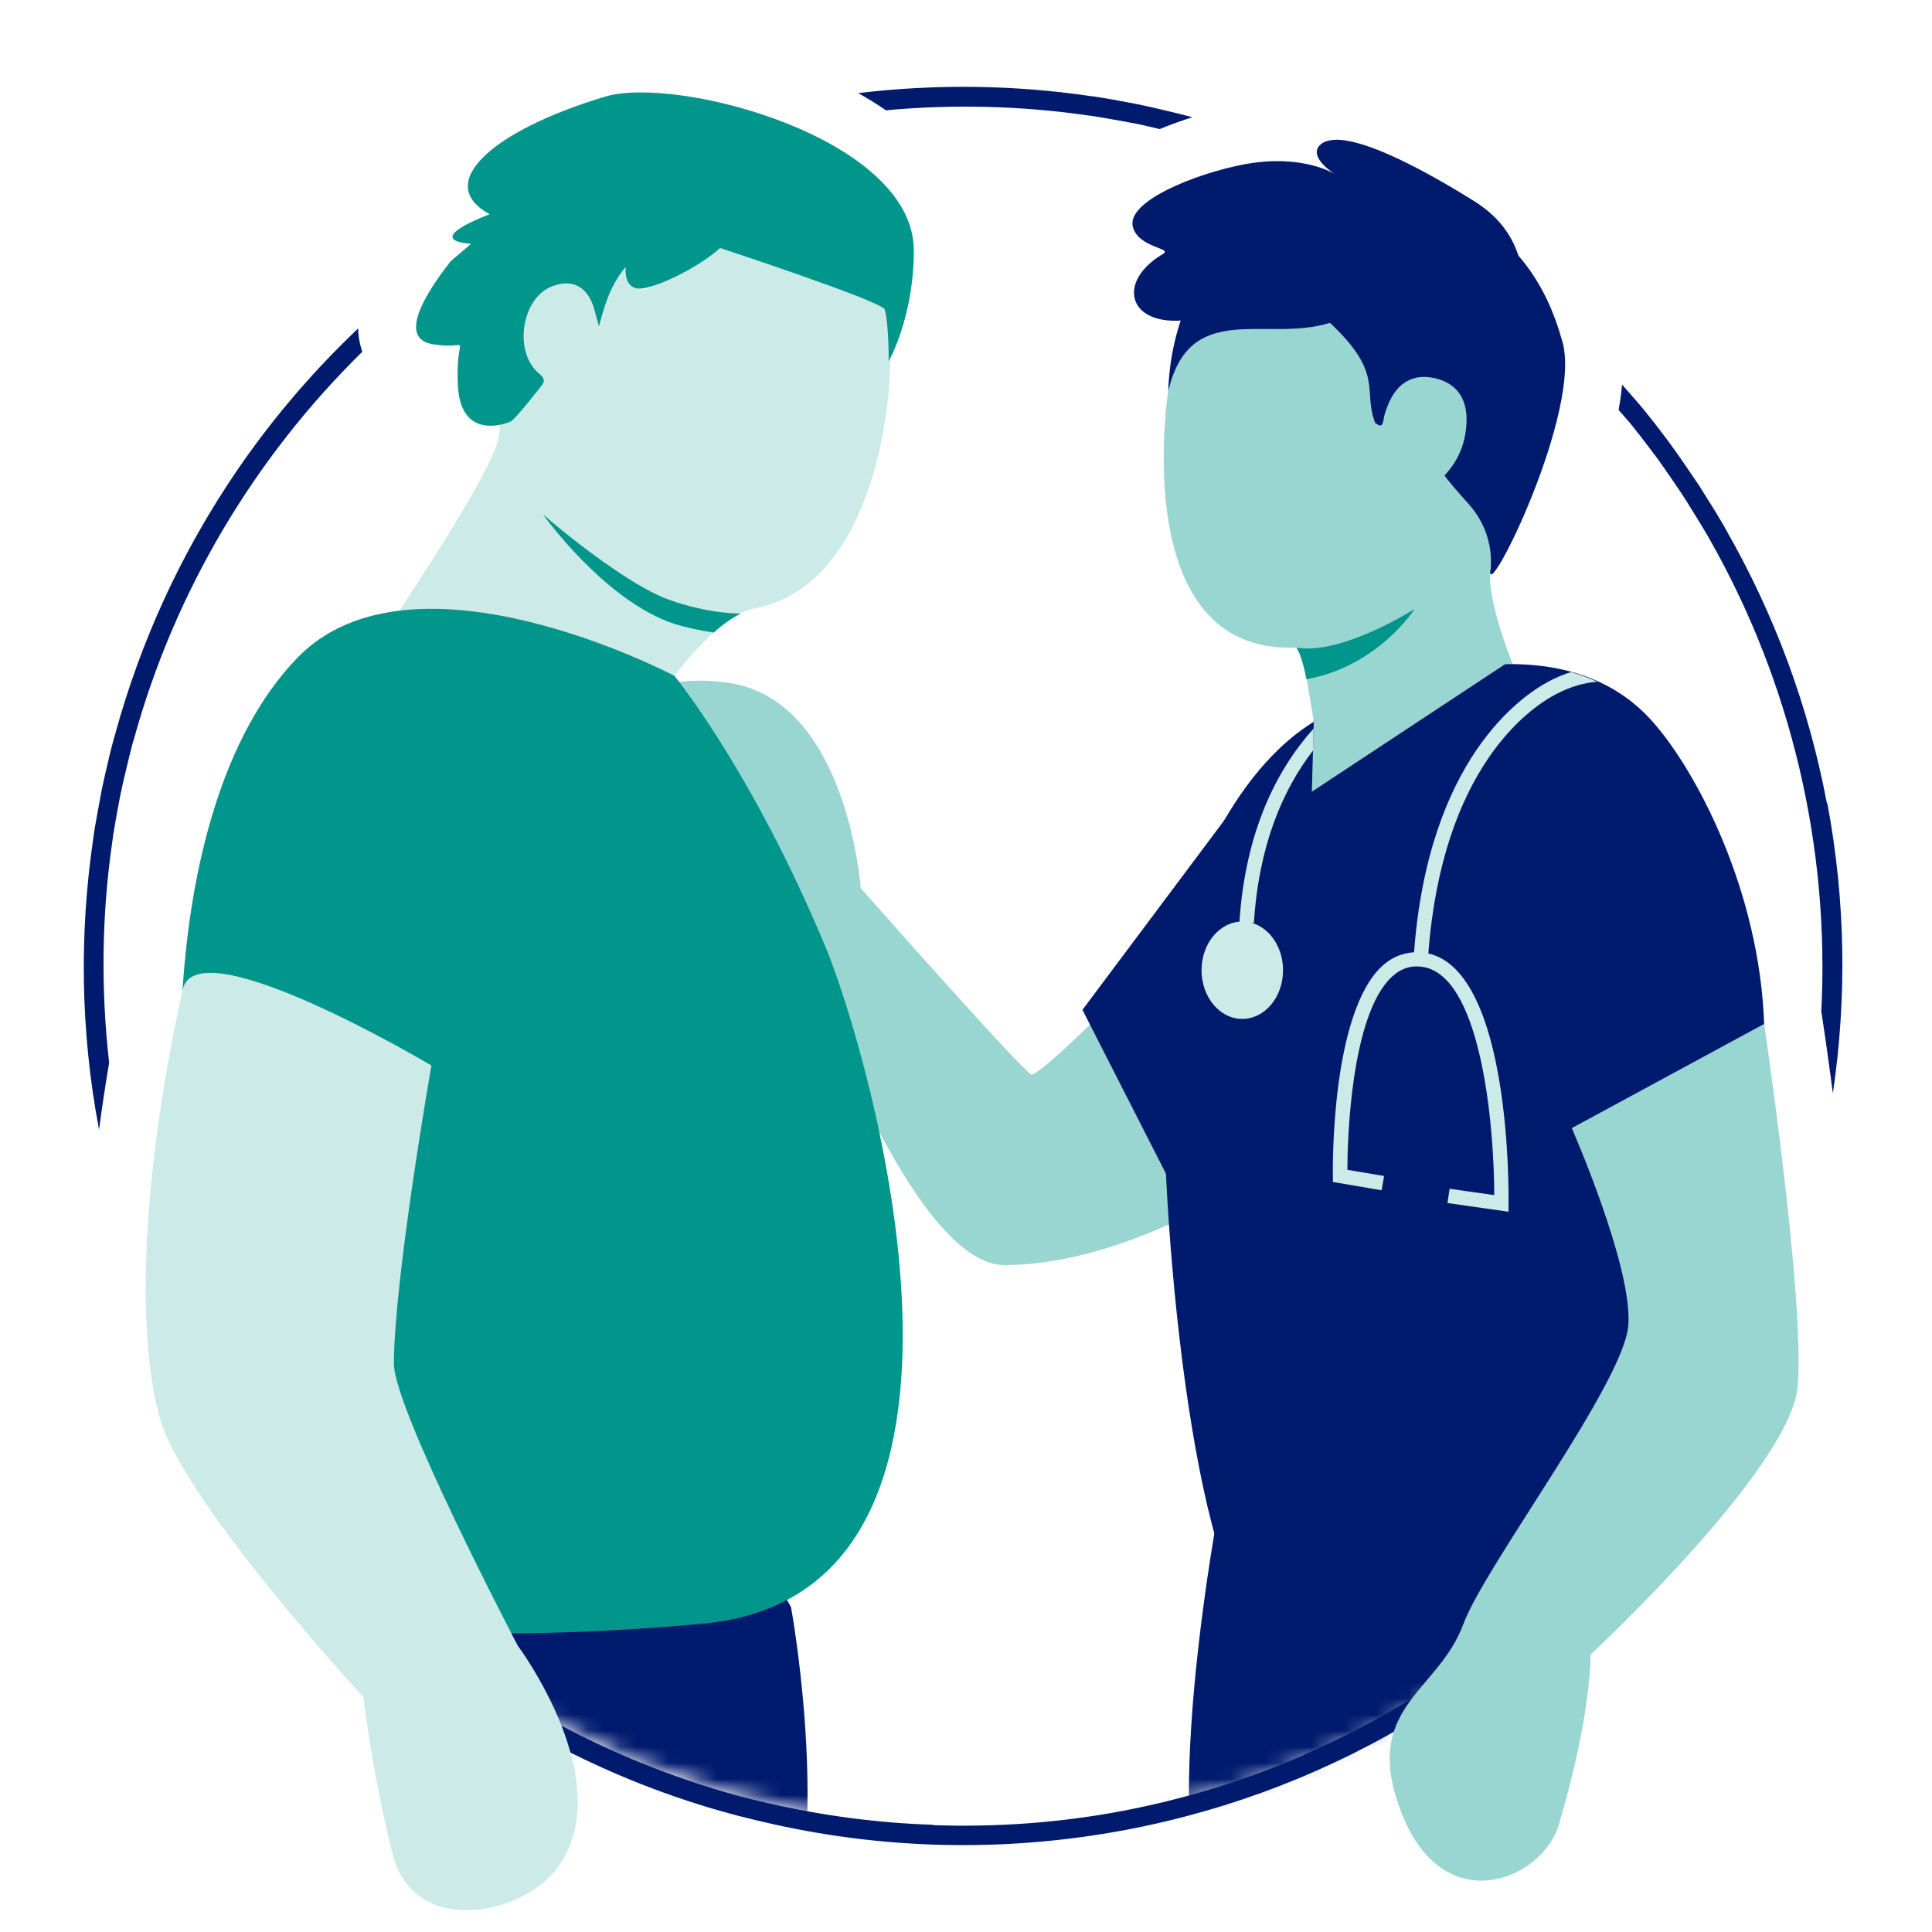
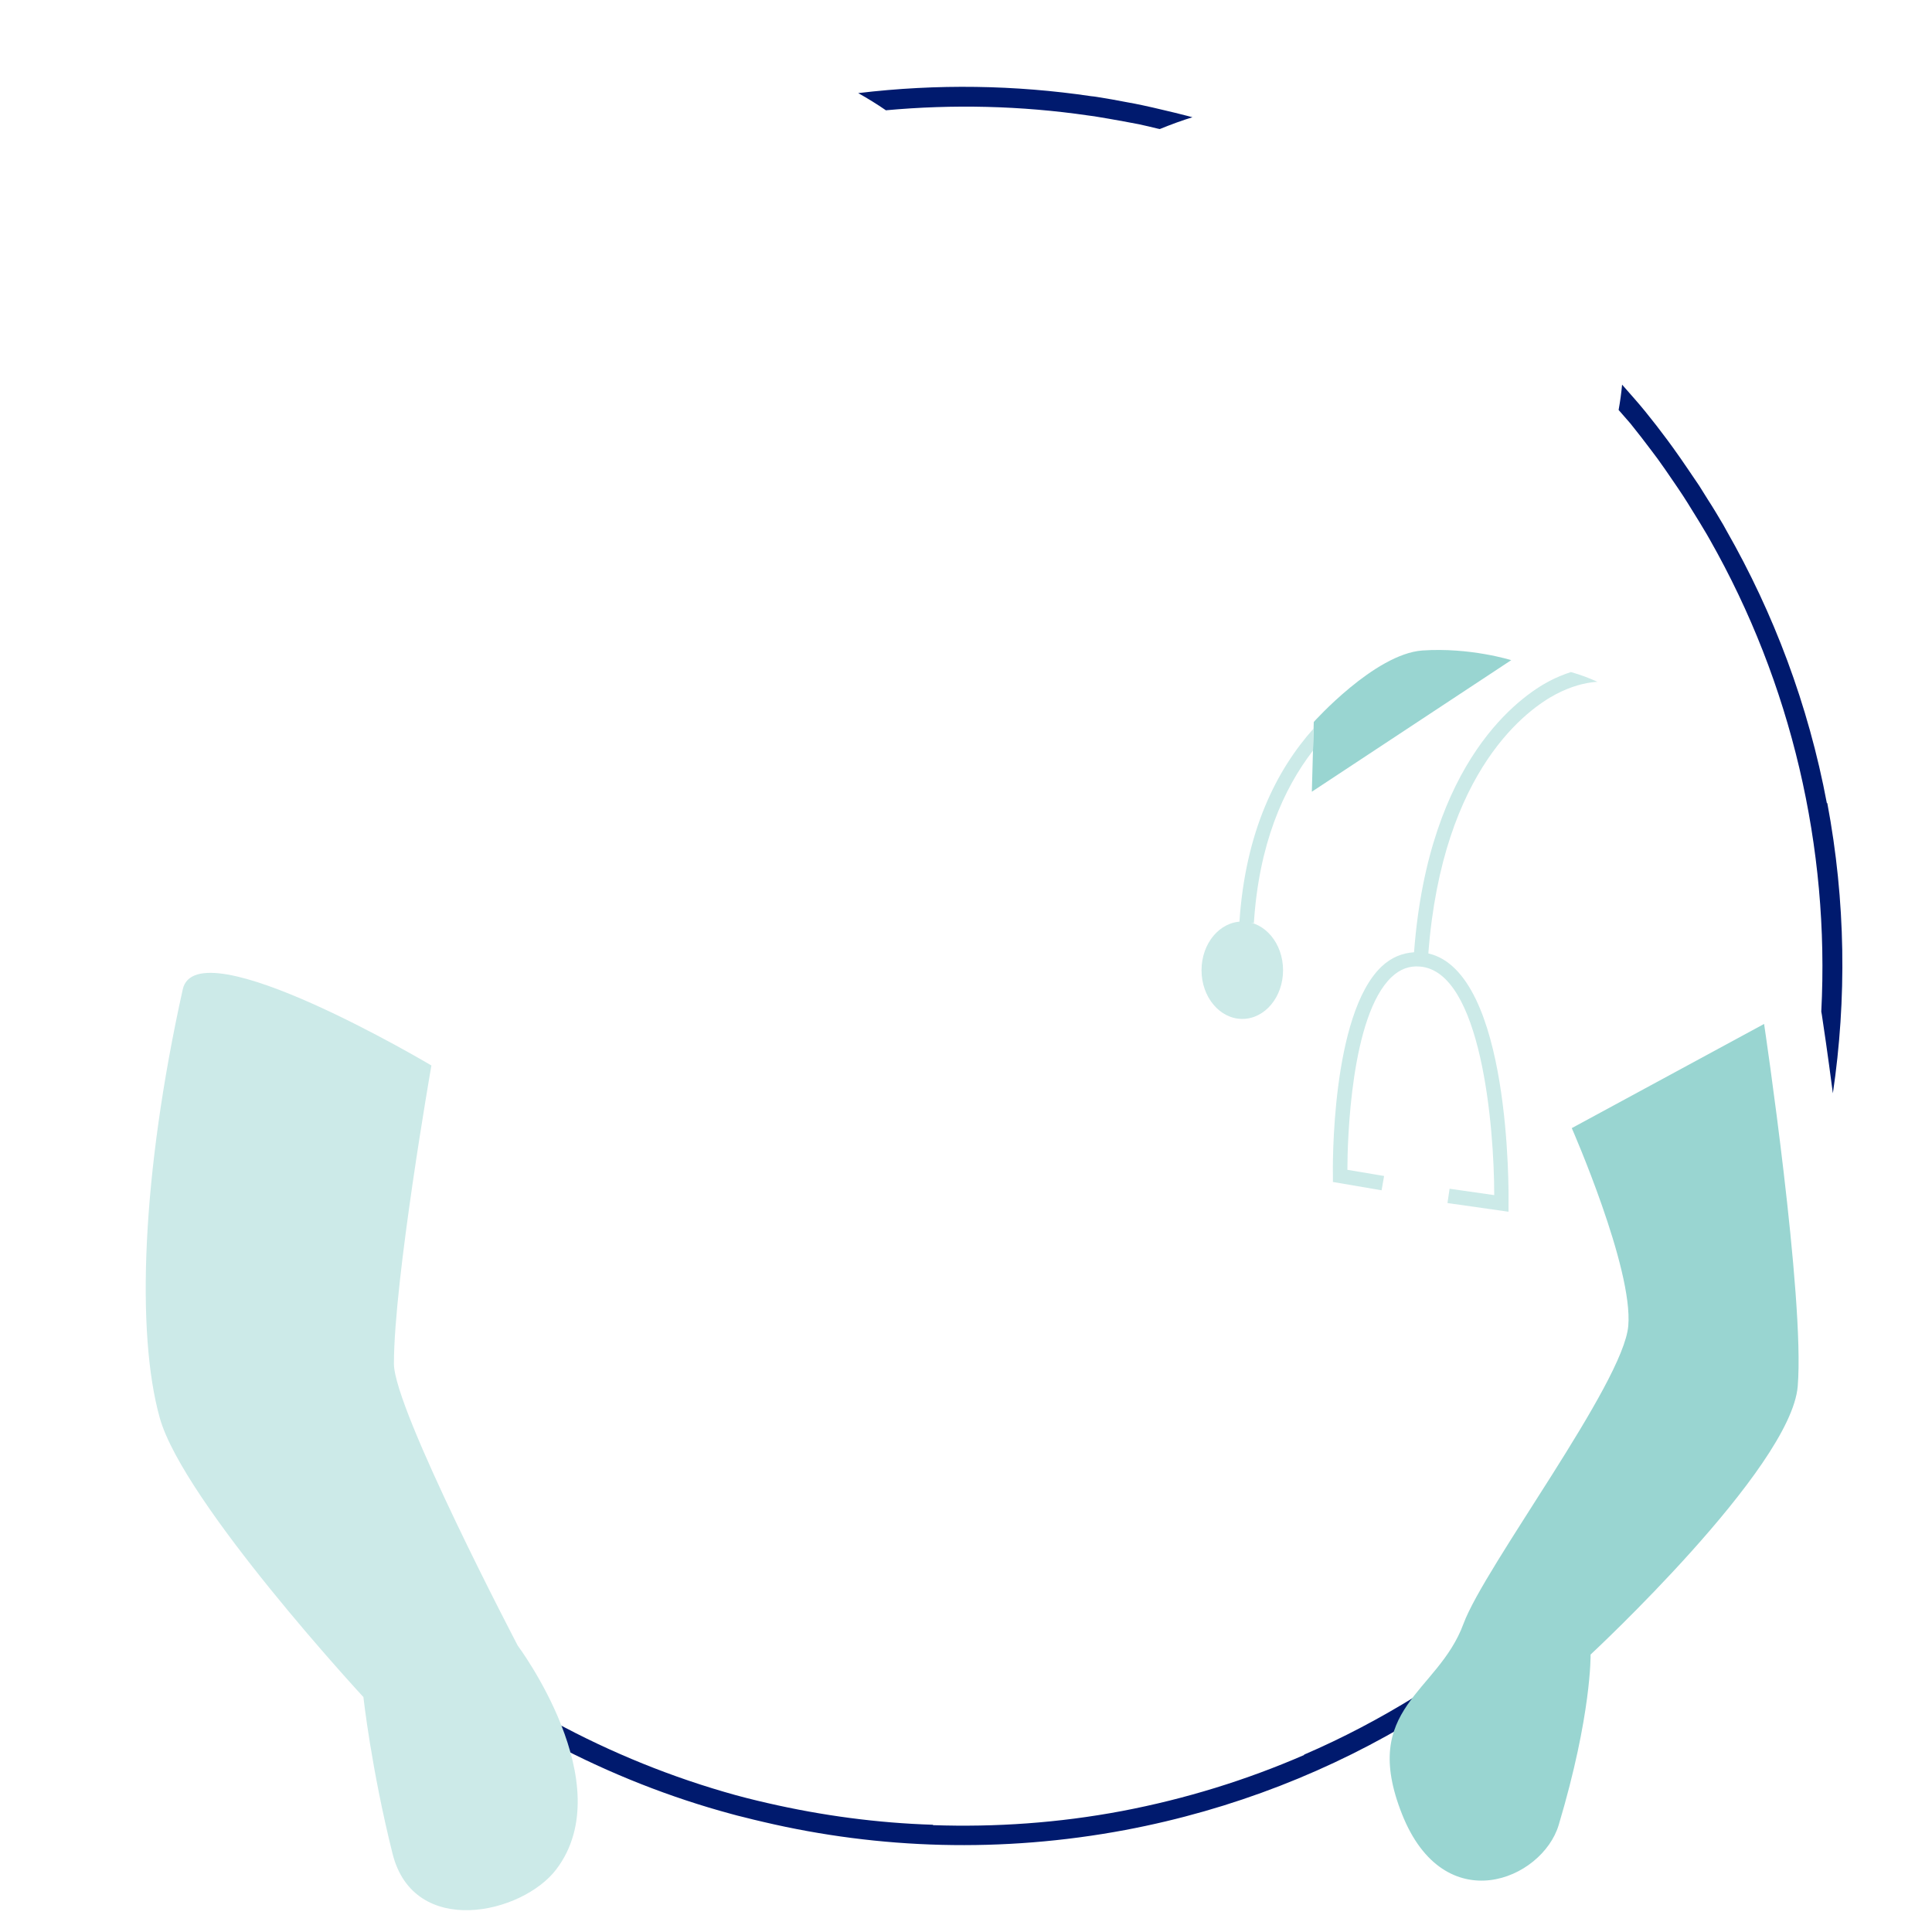
<svg xmlns="http://www.w3.org/2000/svg" width="120" height="120" viewBox="0 0 120 120" fill="none">
  <path d="M55.009 6.851C59.185 6.467 63.421 6.563 67.609 7.175C67.729 7.187 67.849 7.211 67.969 7.223C68.569 7.319 69.169 7.427 69.769 7.535C70.093 7.595 70.405 7.655 70.729 7.715C71.125 7.799 71.521 7.895 71.917 7.991C71.953 7.991 72.001 8.015 72.037 8.015C72.745 7.727 73.429 7.475 74.065 7.283C73.957 7.259 73.861 7.223 73.753 7.199C73.237 7.067 72.709 6.935 72.181 6.815C71.773 6.719 71.377 6.623 70.969 6.539C70.645 6.467 70.321 6.407 69.985 6.347C69.373 6.227 68.761 6.119 68.149 6.023C68.029 5.999 67.897 5.987 67.777 5.975C63.073 5.279 58.213 5.195 53.305 5.783C53.905 6.119 54.469 6.467 55.009 6.839V6.851Z" fill="#001A6E" />
  <path d="M88.572 104.939C88.356 105.071 88.152 105.215 87.948 105.347C85.716 106.727 83.4 107.951 81 108.983V109.007C77.436 110.555 73.656 111.731 69.684 112.487C65.736 113.231 61.812 113.495 57.948 113.363V113.339C54.516 113.231 51.084 112.775 47.688 111.995C47.256 111.899 46.824 111.791 46.392 111.683C46.164 111.623 45.936 111.563 45.708 111.503C41.76 110.411 37.98 108.875 34.416 106.943C34.416 107.399 34.392 107.843 34.344 108.299C37.92 110.183 41.64 111.647 45.42 112.667C45.672 112.739 45.912 112.799 46.164 112.859C46.596 112.967 47.016 113.075 47.448 113.171C54.612 114.851 62.22 115.103 69.9 113.663C76.572 112.403 82.728 109.967 88.2 106.607C88.272 106.007 88.392 105.455 88.56 104.939H88.572Z" fill="#001A6E" />
-   <path d="M6.155 70.139C6.335 68.795 6.539 67.415 6.779 66.011C6.263 61.475 6.311 56.867 6.971 52.307C6.995 52.139 7.019 51.959 7.043 51.791C7.127 51.239 7.235 50.687 7.331 50.147C7.403 49.775 7.463 49.415 7.547 49.043C7.619 48.695 7.703 48.347 7.787 47.999C7.919 47.435 8.051 46.883 8.195 46.331C8.231 46.175 8.279 46.031 8.327 45.875C10.847 36.743 15.779 28.451 22.499 21.851C22.343 21.371 22.247 20.879 22.247 20.399C19.487 23.015 16.955 25.955 14.723 29.219C11.219 34.355 8.723 39.875 7.163 45.563C7.115 45.719 7.079 45.875 7.031 46.031C6.875 46.595 6.743 47.171 6.611 47.747C6.527 48.107 6.443 48.455 6.371 48.815C6.287 49.187 6.227 49.571 6.155 49.943C6.047 50.507 5.951 51.059 5.855 51.623C5.831 51.803 5.807 51.983 5.783 52.151C4.931 57.971 4.991 64.019 6.143 70.115C6.143 70.115 6.143 70.139 6.143 70.151L6.155 70.139Z" fill="#001A6E" />
  <path d="M113.471 49.895C112.319 43.763 110.159 38.075 107.231 32.951C107.171 32.831 107.099 32.723 107.039 32.603C106.727 32.075 106.415 31.547 106.079 31.031C105.899 30.743 105.719 30.455 105.539 30.167C105.311 29.831 105.083 29.495 104.855 29.159C104.543 28.703 104.243 28.259 103.919 27.815C103.799 27.647 103.679 27.491 103.559 27.323C103.115 26.723 102.659 26.135 102.191 25.559C101.735 24.995 101.231 24.443 100.751 23.891C100.703 24.407 100.631 24.935 100.535 25.463C100.775 25.751 101.027 26.015 101.267 26.303C101.723 26.867 102.167 27.443 102.599 28.019C102.719 28.175 102.839 28.331 102.959 28.499C103.271 28.931 103.571 29.363 103.871 29.807C104.099 30.143 104.327 30.467 104.543 30.803C104.723 31.079 104.903 31.367 105.071 31.643C105.383 32.147 105.707 32.663 106.007 33.179C106.067 33.287 106.139 33.407 106.199 33.515C111.263 42.431 113.651 52.643 113.123 62.831L113.159 63.035C113.243 63.575 113.519 65.435 113.843 67.907C114.707 62.063 114.647 55.991 113.495 49.871L113.471 49.895Z" fill="#001A6E" />
  <mask id="mask0_11198_89724" style="mask-type:luminance" maskUnits="userSpaceOnUse" x="6" y="2" width="109" height="112">
-     <path d="M114.301 59.843C114.301 89.663 90.121 113.435 60.301 113.435C30.481 113.435 6.301 89.663 6.301 59.843C6.301 43.763 13.333 29.327 24.481 19.427C28.057 16.259 22.393 6.323 31.093 3.083C40.801 -0.529 46.309 7.379 51.733 6.515C54.517 6.071 57.385 5.843 60.289 5.843C65.017 5.843 69.589 6.455 73.957 7.583C81.097 9.443 80.713 -1.921 96.661 7.391C107.005 13.439 100.717 23.699 103.657 27.659C110.341 36.647 114.289 47.783 114.289 59.843H114.301Z" fill="white" />
-   </mask>
+     </mask>
  <g mask="url(#mask0_11198_89724)">
    <path d="M84.097 80.915L76.345 90.191C76.345 90.191 72.145 110.231 74.629 118.631C74.629 118.631 110.989 110.639 113.173 109.835C115.357 109.031 109.645 92.207 107.929 88.27L84.109 80.915H84.097Z" fill="#001A6E" />
    <path d="M94.428 42.395C94.428 42.395 92.268 37.571 92.568 35.23C92.568 35.182 92.568 35.123 92.592 35.062C92.688 34.414 92.796 33.791 92.904 33.142L90.096 29.543C91.008 28.57 91.44 27.035 91.452 25.715C91.476 24.287 90.384 23.59 89.028 23.326C87.756 23.062 86.784 23.627 86.232 24.947C86.112 25.259 85.992 25.595 85.932 25.942C85.86 26.387 85.344 26.471 85.416 26.11C86.388 21.299 86.772 19.666 82.608 19.895C74.1 15.803 72.78 22.474 72.6 23.902V23.927C72.6 24.07 72.576 24.166 72.576 24.166C72.576 24.166 69.924 40.678 80.52 40.222C80.568 40.222 80.628 40.294 80.688 40.426C80.712 40.462 80.724 40.486 80.736 40.535C80.868 40.858 81.012 41.398 81.12 41.938L81.612 44.843L94.44 42.407L94.428 42.395Z" fill="#99D5D1" />
    <path d="M80.508 40.223C83.352 40.715 87.864 37.823 87.864 37.823C87.864 37.823 85.62 41.375 81.144 42.191C81.144 42.191 80.892 40.739 80.508 40.211V40.223Z" fill="#00968C" />
    <path d="M92.579 35.387C92.579 35.387 92.591 35.279 92.591 35.219C92.698 33.791 92.183 32.375 91.222 31.307C90.562 30.575 89.879 29.783 89.722 29.531C90.635 28.559 91.079 27.395 91.091 26.075C91.103 24.647 90.371 23.735 89.026 23.471C87.754 23.219 86.782 23.771 86.231 25.103C86.099 25.415 85.978 25.751 85.93 26.087C85.859 26.531 85.703 26.483 85.415 26.267C84.623 24.239 86.002 23.231 82.606 20.051C78.683 21.299 73.882 18.563 72.562 24.311C72.707 19.739 74.758 14.831 80.014 12.935C83.65 11.627 87.335 11.435 90.886 13.235C94.138 14.879 96.046 17.651 97.007 21.095C98.398 25.343 92.254 37.727 92.567 35.387H92.579Z" fill="#001A6E" />
-     <path d="M77.317 10.199C74.209 10.787 69.913 12.527 70.369 14.111C70.741 15.419 72.877 15.395 72.229 15.779C68.953 17.699 70.273 21.047 75.253 19.547C78.373 18.599 85.297 16.619 88.681 19.379C92.065 22.139 94.357 23.087 94.597 20.303C94.837 17.519 94.789 14.531 91.597 12.515C88.405 10.511 83.317 7.715 81.985 9.011C81.229 9.755 82.885 10.799 82.885 10.799C82.885 10.799 80.893 9.539 77.329 10.199H77.317Z" fill="#001A6E" />
    <path d="M76.055 55.211C76.055 55.211 64.704 67.055 64.043 66.731C63.383 66.406 53.459 55.163 53.459 55.163C53.459 55.163 52.644 43.486 45.239 42.407C37.836 41.327 31.907 47.386 39.504 49.786C47.099 52.187 47.867 53.758 47.867 53.758C47.867 53.758 55.656 78.575 62.4 78.575C69.144 78.575 76.055 74.266 76.055 74.266V55.222V55.211Z" fill="#99D5D1" />
    <path d="M81.601 44.831C77.377 47.411 74.077 53.435 72.757 59.555C71.437 65.675 72.817 88.535 76.177 97.619C78.433 103.727 113.533 101.039 112.321 92.423C111.265 84.911 109.861 71.915 109.573 63.587C109.285 55.343 105.373 47.855 102.589 44.759C96.997 38.531 86.377 41.915 81.601 44.819V44.831Z" fill="#001A6E" />
-     <path d="M76.426 50.435L67.234 62.723L73.546 75.107L84.262 71.171L76.426 50.435Z" fill="#001A6E" />
    <path d="M49.14 99.875C49.14 99.875 51.324 111.791 49.296 119.531C47.268 127.271 12.828 130.379 7.5 122.027C2.16 113.675 -1.08 106.667 0.66 103.055C2.4 99.443 7.5 90.119 7.5 90.119C7.5 90.119 43.956 89.231 49.152 99.875H49.14Z" fill="#001A6E" />
    <path d="M32.953 24.839C32.665 25.235 32.377 25.619 32.089 26.003C31.969 26.171 31.849 26.291 31.621 26.243C31.777 26.267 32.401 25.523 32.953 24.839Z" fill="#001A6E" />
    <path d="M46.705 37.823C44.077 38.507 40.945 43.283 40.945 43.283L24.805 37.919C24.805 37.919 30.529 29.411 30.949 27.263C31.069 26.675 31.081 26.291 30.925 26.255C31.081 26.279 32.389 25.523 32.941 24.839C33.085 24.647 33.229 24.467 33.361 24.323C33.433 24.227 33.517 24.131 33.577 24.047C33.853 23.711 33.841 23.543 33.481 23.231C31.921 21.971 32.329 18.719 34.129 17.879C35.401 17.303 36.397 17.735 36.841 19.055C36.961 19.427 37.045 19.799 37.189 20.303C37.441 19.379 37.657 18.599 38.029 17.867C38.269 17.399 38.533 16.979 38.845 16.607C38.845 16.715 38.845 16.811 38.845 16.907C38.869 17.447 39.133 17.843 39.721 17.951C40.033 18.011 40.345 17.927 40.657 17.747C41.797 17.123 45.457 14.327 45.481 14.339C45.769 14.399 53.581 13.367 55.285 15.635C56.809 17.663 55.309 21.803 55.285 21.983C55.393 24.167 54.613 36.443 46.705 37.823Z" fill="#CCEAE8" />
-     <path d="M56.759 15.563C56.759 8.567 42.059 4.667 37.595 5.999C30.503 8.123 26.915 11.423 30.419 13.307C30.419 13.307 26.111 14.879 29.243 15.143C29.087 15.323 28.079 16.115 27.935 16.295C27.191 17.267 24.323 20.975 26.891 21.383C29.459 21.791 28.271 20.375 28.439 23.939C28.619 27.503 31.619 26.219 31.619 26.219C31.775 26.243 32.399 25.499 32.951 24.815C33.095 24.623 33.239 24.443 33.371 24.299C33.455 24.191 33.527 24.095 33.587 24.023C33.863 23.687 33.851 23.519 33.491 23.207C31.931 21.947 32.339 18.695 34.139 17.855C35.411 17.279 36.407 17.711 36.851 19.031C36.971 19.403 37.055 19.775 37.199 20.279C37.451 19.355 37.667 18.575 38.039 17.843C38.279 17.375 38.543 16.955 38.855 16.583C38.855 16.691 38.855 16.787 38.855 16.883C38.879 17.447 39.119 17.927 39.731 17.927C39.947 17.927 40.271 17.855 40.667 17.723C41.843 17.327 43.607 16.403 44.723 15.407H44.735C44.735 15.407 54.635 18.659 54.947 19.211C55.211 20.111 55.199 22.439 55.199 22.439C55.199 22.439 56.759 19.715 56.759 15.551V15.563Z" fill="#00968C" />
    <path d="M41.868 41.951C41.868 41.951 46.692 47.819 51.276 58.823C53.916 65.159 63.9 98.987 43.656 100.847C30.324 102.071 9.264 102.275 6.84 93.047C6.096 90.191 10.152 79.943 11.34 61.463C11.844 53.675 13.86 45.635 18.456 40.871C25.656 33.407 41.856 41.963 41.856 41.963L41.868 41.951Z" fill="#00968C" />
    <path d="M45.983 38.111C45.983 38.111 44.038 38.147 41.507 37.235C39.298 36.431 35.699 33.659 33.73 31.955C33.73 31.955 37.547 37.319 41.879 38.747C42.478 38.939 43.523 39.179 44.339 39.287C44.867 38.807 45.431 38.399 45.983 38.123V38.111Z" fill="#00968C" />
  </g>
  <path d="M11.351 61.451C12.227 57.515 26.795 66.179 26.795 66.179C26.795 66.179 24.467 79.487 24.467 84.707C24.467 87.539 32.159 102.215 32.159 102.215C32.159 102.215 38.579 110.783 34.559 116.099C32.447 118.895 25.703 120.407 24.383 115.139C23.063 109.871 22.571 105.407 22.571 105.407C22.571 105.407 11.399 93.335 9.923 88.067C8.447 82.799 8.795 72.971 11.351 61.451Z" fill="#CCEAE8" />
  <path d="M97.63 70.067L109.571 63.599C109.571 63.599 112.115 80.651 111.659 86.111C111.227 91.223 98.794 102.767 98.794 102.767C98.794 102.767 98.867 106.487 96.814 113.351C95.794 116.759 89.71 119.303 87.082 112.679C84.454 106.043 89.302 105.191 90.898 100.859C92.219 97.283 100.823 85.943 101.135 82.355C101.447 78.767 97.63 70.079 97.63 70.079V70.067Z" fill="#99D5D1" />
  <path d="M93.865 41.003L81.481 49.175L81.6 44.843C81.6 44.843 85.38 40.619 88.344 40.403C91.308 40.199 93.865 41.003 93.865 41.003Z" fill="#99D5D1" />
  <path d="M77.161 63.287C78.559 63.287 79.693 61.933 79.693 60.263C79.693 58.593 78.559 57.239 77.161 57.239C75.763 57.239 74.629 58.593 74.629 60.263C74.629 61.933 75.763 63.287 77.161 63.287Z" fill="#CCEAE8" />
  <path d="M97.597 41.735C97.153 41.879 96.697 42.059 96.241 42.299C94.477 43.223 88.729 47.159 87.829 59.147C87.085 59.195 86.413 59.471 85.825 60.023C82.657 62.999 82.777 72.635 82.789 73.043V73.415L85.813 73.931L85.969 73.043L83.689 72.659C83.689 70.859 83.893 63.083 86.437 60.683C86.965 60.191 87.529 59.975 88.201 60.035C91.993 60.347 92.809 69.935 92.809 74.231L90.037 73.835L89.905 74.723L93.697 75.263V74.759C93.709 74.159 93.853 60.395 88.717 59.219C89.593 47.699 94.993 43.979 96.649 43.115C97.537 42.647 98.425 42.395 99.217 42.347C98.689 42.107 98.149 41.903 97.585 41.747L97.597 41.735Z" fill="#CCEAE8" />
  <path d="M76.981 57.275L77.88 57.335C78.192 52.463 79.692 49.031 81.552 46.619L81.588 45.251C79.284 47.831 77.353 51.635 76.981 57.287V57.275Z" fill="#CCEAE8" />
</svg>